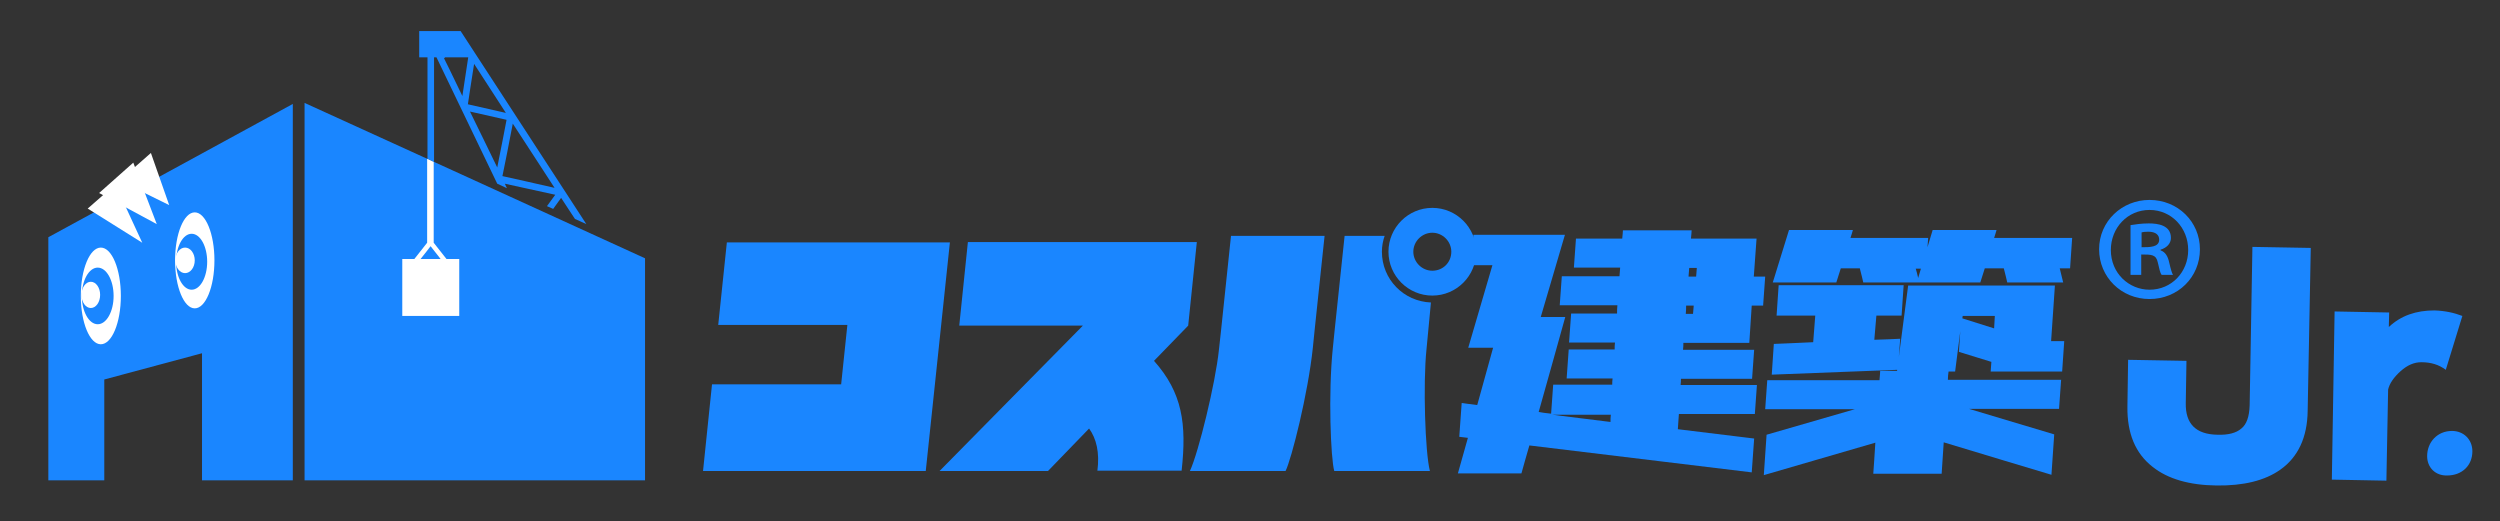
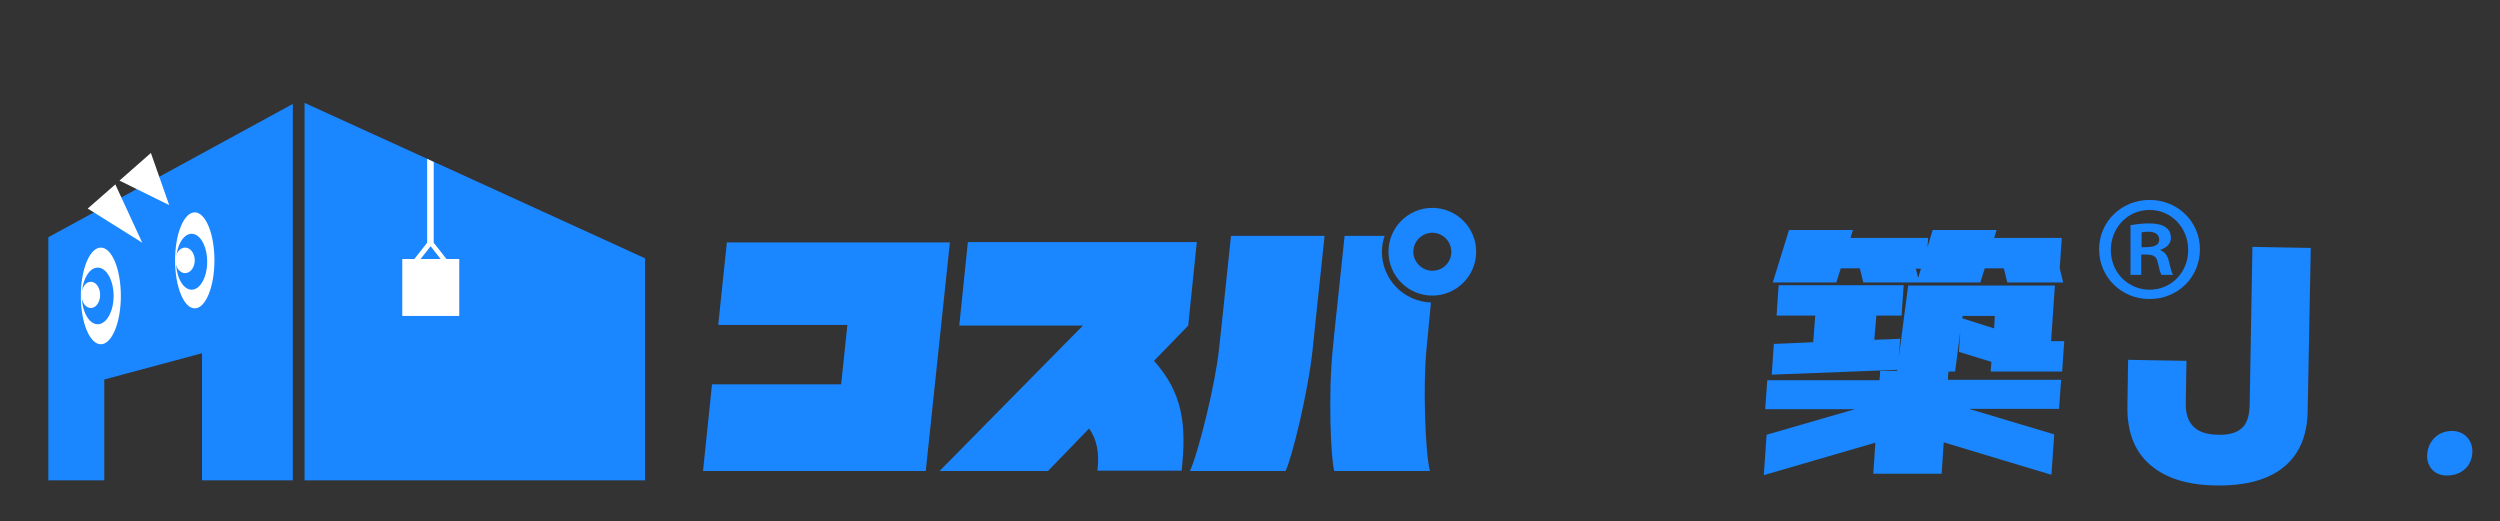
<svg xmlns="http://www.w3.org/2000/svg" version="1.1" id="レイヤー_1" x="0px" y="0px" viewBox="0 0 724 151" style="enable-background:new 0 0 724 151;" xml:space="preserve">
  <rect x="0" y="0" width="724" height="151" fill="#333333" stroke="none" />
  <style type="text/css">
	.st0{fill:#1A86FF;}
	.st1{fill:#FFFFFF;}
</style>
  <g>
    <g>
      <path class="st0" d="M275.1,70.1l-7,66.3h-64.5l2.6-25.1h37.4l1.8-17.2h-37.4l2.5-23.9H275.1z" />
      <path class="st0" d="M317.8,136.4c0.7-5.4-0.3-9.4-2.4-12.3l-11.9,12.3h-31.4l41.5-42.1h-35.8l2.5-24.2h66.3l-2.5,24.2l-9.9,10.2    c8.2,9.2,9.5,18.2,8,31.8H317.8z" />
      <g>
-         <path class="st0" d="M506.6,99.3c0,0,0.6-9.3,0.7-10.8c1,0,3.3,0,3.3,0l0.6-8.4c0,0-2.3,0-3.3,0c0.1-1.7,0.8-11,0.8-11     s-17.8,0-19,0c0.1-0.7,0.2-2.4,0.2-2.4h-1.1h-18.8c0,0-0.1,1.7-0.2,2.4c-1.6,0-13.4,0-13.4,0l-0.6,8.4c0,0,11.6,0,13.4,0     c-0.1,0.9-0.1,1.7-0.2,2.5c-1.7,0-16.7,0-16.7,0l-0.6,8.4c0,0,14.9,0,16.7,0c-0.1,0.9-0.1,1.6-0.1,2.4c-1.6,0-13.3,0-13.3,0     l-0.6,8.4c0,0,11.5,0,13.3,0c-0.1,0.8-0.1,1.3-0.1,2c-1.6,0-13.3,0-13.3,0l-0.6,8.4c0,0,11.5,0,13.3,0c-0.1,0.7-0.1,1.2-0.1,1.8     c-1.7,0-17.1,0-17.1,0s-0.6,8.4-0.6,8.4c-1.2-0.1-3.3-0.4-3.6-0.5c0.6-2,7.7-27.5,7.7-27.5s-5.4,0-7.1,0c0.7-2.3,7-23.8,7-23.8     h-26.5l-0.6,8.8c0,0,4.5,0,6.1,0c-0.7,2.3-7,23.9-7,23.9s6.2,0,7.2,0c-0.6,2.1-4.2,15.2-4.6,16.6c-1.1-0.1-4.5-0.6-4.5-0.6     l-0.7,9.8c0,0,1.7,0.2,2.5,0.3c-0.5,1.8-2.9,10.3-2.9,10.3h18.4c0,0,1.9-6.8,2.3-8.1c1.6,0.2,64.4,7.8,64.4,7.8l0.7-9.8     c0,0-20.4-2.5-22.1-2.7c0.1-1.1,0.2-3.3,0.3-4.4c1.7,0,22,0,22,0l0.6-8.4c0,0-20.2,0-22.1,0c0.1-0.7,0.1-1.2,0.1-1.8     c1.7,0,20.6,0,20.6,0l0.6-8.4c0,0-18.7,0-20.6,0c0.1-0.8,0.1-1.3,0.1-2C488.8,99.3,506.6,99.3,506.6,99.3z M490.5,88.5     c-0.1,0.9-0.1,1.6-0.2,2.4c-0.7,0-1.3,0-2.1,0c0.1-0.9,0.1-1.6,0.1-2.4C489.2,88.5,489.7,88.5,490.5,88.5z M489,80.1     c0.1-0.9,0.1-1.7,0.2-2.5c0.8,0,1.3,0,2.2,0c-0.1,0.9-0.1,1.7-0.2,2.5C490.4,80.1,489.8,80.1,489,80.1z M450.4,120.1     c0,0,14.2,0,16.1,0c-0.1,0.8-0.1,1.3-0.1,2.1c-1.5-0.2-11.3-1.4-16.9-2.1C449.5,120.1,450.4,120.1,450.4,120.1z" />
        <path class="st0" d="M595.1,82.7h-1.1h-41.4l-2.7,20.7l0.4-5.3c0,0-5.9,0.3-7.5,0.3c0.1-1.5,0.5-5.7,0.6-7c1.4,0,7.3,0,7.3,0     l0.6-8.8h-1.1h-35.1l-0.6,8.8c0,0,9.5,0,11.2,0c-0.1,1.5-0.5,6.4-0.6,7.7c-1.5,0.1-11.4,0.5-11.4,0.5l-0.6,8.9l36.3-1.4l0,0.3     h-4.9c0,0-0.1,1.9-0.2,2.7c-1.8,0-32.5,0-32.5,0l-0.6,8.4c0,0,17.4,0,26,0c-8.4,2.4-25.6,7.4-25.6,7.4l-0.8,11.7     c0,0,29.8-8.7,32.3-9.4c-0.1,2-0.6,9-0.6,9h19.8c0,0,0.5-7.2,0.6-9.1c2.2,0.7,31.2,9.4,31.2,9.4l0.8-11.7c0,0-16.7-5-24.7-7.4     c8.4,0,26.1,0,26.1,0l0.6-8.4c0,0-30.8,0-32.8,0c0-0.6,0.1-1.9,0.2-2.4h1.9c0,0,0.9-6.9,1.5-11.7l-0.4,6l9.4,2.9     c-0.1,1.7-0.2,2.8-0.2,2.8h20.7l0.6-8.8c0,0-2.7,0-3.8,0C594.1,97,595.1,82.7,595.1,82.7z M568.3,92.2c0-0.3,0.1-0.6,0.1-0.7     c1.3,0,7.7,0,9.3,0c0,0.5-0.1,1.8-0.2,3.6L568.3,92.2z" />
-         <path class="st0" d="M577.5,68.9c0.2-0.5,0.7-2.3,0.7-2.3h-1.4h-17.1l-1.5,5l0.2-2.7c0,0-20.1,0-22.5,0c0.2-0.5,0.7-2.3,0.7-2.3     h-1.4h-17.1l-4.7,15.2h18.4c0,0,1-3.2,1.3-4.1c1,0,4.4,0,5.5,0c0.3,1,1,4.1,1,4.1h15.4h0.8h17.7c0,0,1-3.2,1.3-4.1     c1,0,4.4,0,5.5,0c0.3,1,1,4.1,1,4.1h16.2c0,0-0.7-2.9-1-4.1c1,0,3,0,3,0l0.6-8.8C600.1,68.9,580,68.9,577.5,68.9z M555.5,80.5     c-0.2-0.9-0.5-2.1-0.7-2.7c0.4,0,1,0,1.5,0L555.5,80.5z" />
+         <path class="st0" d="M577.5,68.9c0.2-0.5,0.7-2.3,0.7-2.3h-1.4h-17.1l-1.5,5l0.2-2.7c0,0-20.1,0-22.5,0c0.2-0.5,0.7-2.3,0.7-2.3     h-1.4h-17.1l-4.7,15.2h18.4c0,0,1-3.2,1.3-4.1c1,0,4.4,0,5.5,0c0.3,1,1,4.1,1,4.1h15.4h0.8h17.7c0,0,1-3.2,1.3-4.1     c1,0,4.4,0,5.5,0c0.3,1,1,4.1,1,4.1h16.2c0,0-0.7-2.9-1-4.1l0.6-8.8C600.1,68.9,580,68.9,577.5,68.9z M555.5,80.5     c-0.2-0.9-0.5-2.1-0.7-2.7c0.4,0,1,0,1.5,0L555.5,80.5z" />
      </g>
      <g>
        <path class="st0" d="M353,101.3c-1,9.7-5.9,29.7-8.4,35.1h27.7c1.7-3.4,6.5-22.3,7.9-35.7c0,0,0.3-3.3,3.4-32.4h-27.1     C353.3,99.1,353,101.3,353,101.3z" />
        <path class="st0" d="M414.4,87.6c-7.9-0.3-14.2-6.7-14.2-14.7c0-1.6,0.3-3.2,0.8-4.6h-11.6c-3.1,29.1-3.4,32.4-3.4,32.4     c-1.4,13.4-0.6,32.2,0.4,35.7h27.7c-1.4-5.4-2-25.4-1-35.1L414.4,87.6z" />
        <path class="st0" d="M414.8,60.2c-7,0-12.7,5.7-12.7,12.7c0,7,5.7,12.7,12.7,12.7c7,0,12.7-5.7,12.7-12.7     C427.5,65.9,421.8,60.2,414.8,60.2z M414.8,78.4c-3,0-5.5-2.5-5.5-5.5c0-3,2.5-5.5,5.5-5.5c3,0,5.5,2.5,5.5,5.5     C420.3,76,417.9,78.4,414.8,78.4z" />
      </g>
    </g>
    <g>
      <path class="st0" d="M622.5,57.9c8.2,0,14.6,6.3,14.6,14.3c0,8.1-6.4,14.4-14.6,14.4c-8.2,0-14.6-6.4-14.6-14.4    C607.9,64.1,614.5,57.9,622.5,57.9z M622.5,83.9c6.4,0,11.2-5.1,11.2-11.5s-4.8-11.6-11.2-11.6c-6.4,0-11.2,5.2-11.2,11.6    C611.3,79.2,616.6,83.9,622.5,83.9z M617,79.8V65.2c1.3-0.2,3.1-0.5,5.3-0.5c2.6,0,6.4,0.5,6.4,4.2c0,1.7-1.3,2.9-3,3.4v0.2    c1.4,0.5,2.1,1.7,2.5,3.5c0.5,2.2,0.8,3.1,1.1,3.6H626c-0.4-0.5-0.7-1.8-1.1-3.6c-0.5-2.3-1.8-2.3-4.8-2.3v5.9H617z M620.2,71.6    c2.4,0,5.1,0,5.1-2.2c0-1.3-0.9-2.3-3.2-2.3c-0.9,0-1.6,0.1-1.9,0.2V71.6z" />
    </g>
    <path class="st0" d="M702.9,132.1c0-4,2.9-7.3,7.2-7.3c3.3,0,5.9,2.4,5.9,5.9c0,4.1-3,7-7.3,7C705.3,137.8,702.9,135.4,702.9,132.1   z" />
    <path class="st0" d="M668.3,119c-0.1,7.7-2.8,13.4-7.9,17c-4.5,3.2-10.7,4.7-18.5,4.6c-7.9-0.1-14.1-1.9-18.5-5.4   c-5-3.9-7.4-9.7-7.3-17.4l0.2-13.6l16.9,0.3l-0.2,12.3c-0.1,5.9,2.9,9,9.2,9.1c3.1,0.1,5.4-0.5,6.9-1.8c1.5-1.2,2.3-3.4,2.4-6.7   l0.8-45.9l16.9,0.3L668.3,119z" />
-     <path class="st0" d="M713.1,91.5l-4.8,15.6c-2-1.5-4.3-2.2-7.1-2.2c-2,0-4,0.8-6,2.6c-2,1.8-3.2,3.6-3.6,5.3l-0.5,26.4l-15.8-0.3   l0.8-48.7l15.8,0.3l-0.1,4.2c3.5-3.3,7.9-4.8,13.2-4.8C708.1,90,710.8,90.6,713.1,91.5z" />
  </g>
  <g>
    <g>
      <path class="st0" d="M88.2,29.8v109.3c36.5,0,77.1,0,98.6,0V74.8C158.4,61.8,99,34.7,88.2,29.8z" />
-       <path class="st0" d="M133.4,9L133.4,9h-0.1h-11.9v7.6h2.4V46l1.9,0.9V16.6h0.7L144,53.2l2.8,1.3c-0.2-0.4-0.4-0.9-0.6-1.3    c4.1,0.9,12.7,2.8,14.6,3.2c-0.4,0.6-1.3,1.8-2.4,3.3l1.8,0.8l2.3-3.2c1.6,2.4,2.9,4.5,4,6.1l3.3,1.5L133.4,9z M128.6,16.9    c0.1-0.1,0.2-0.2,0.3-0.3h6.7l-1.7,11.2C130.9,21.6,128.8,17.2,128.6,16.9z M137.3,18.5c2.4,3.7,5.7,8.8,9.2,14.2    c-3.1-0.7-9.8-2.2-11-2.5C135.7,29,136.7,22,137.3,18.5z M144,48.5c-2.6-5.4-5.4-11.1-7.9-16.2c3.2,0.7,9.4,2.1,10.6,2.4    C146.5,35.9,144.9,44,144,48.5z M145.5,51c0.3-1.4,2.3-11.3,3-15.2c4.2,6.4,8.5,13.1,12.1,18.6C156.4,53.4,146.8,51.3,145.5,51z" />
      <polygon class="st0" points="14,68.7 14,139.1 30.2,139.1 30.2,109.9 58.5,102.3 58.5,139.1 84.8,139.1 84.8,30.1   " />
      <g>
        <ellipse class="st1" cx="29.2" cy="85.7" rx="5.8" ry="14" />
        <ellipse class="st0" cx="28.3" cy="85.7" rx="4.6" ry="8.2" />
        <ellipse class="st1" cx="26.3" cy="85.4" rx="2.7" ry="3.8" />
      </g>
      <ellipse class="st1" cx="56.4" cy="75.4" rx="5.7" ry="13.9" />
      <ellipse class="st0" cx="55.5" cy="75.8" rx="4.5" ry="8.1" />
      <ellipse class="st1" cx="53.6" cy="75.4" rx="2.8" ry="3.7" />
      <path class="st1" d="M129.3,75l-3.7-4.7V46.9l-1.9-0.9v24.3L120,75h-3.5v16.5H133V75H129.3z M124.7,71.3c0.5,0.6,1.8,2.3,2.9,3.7    h-5.8C122.9,73.6,124.2,72,124.7,71.3z" />
    </g>
-     <polygon class="st1" points="45.4,64.9 38.6,47.1 28.7,55.9  " />
    <polygon class="st1" points="49,59.4 43.7,44.3 34.6,52.3  " />
    <polygon class="st1" points="41.2,70.3 33.4,53.4 25.4,60.4  " />
  </g>
</svg>